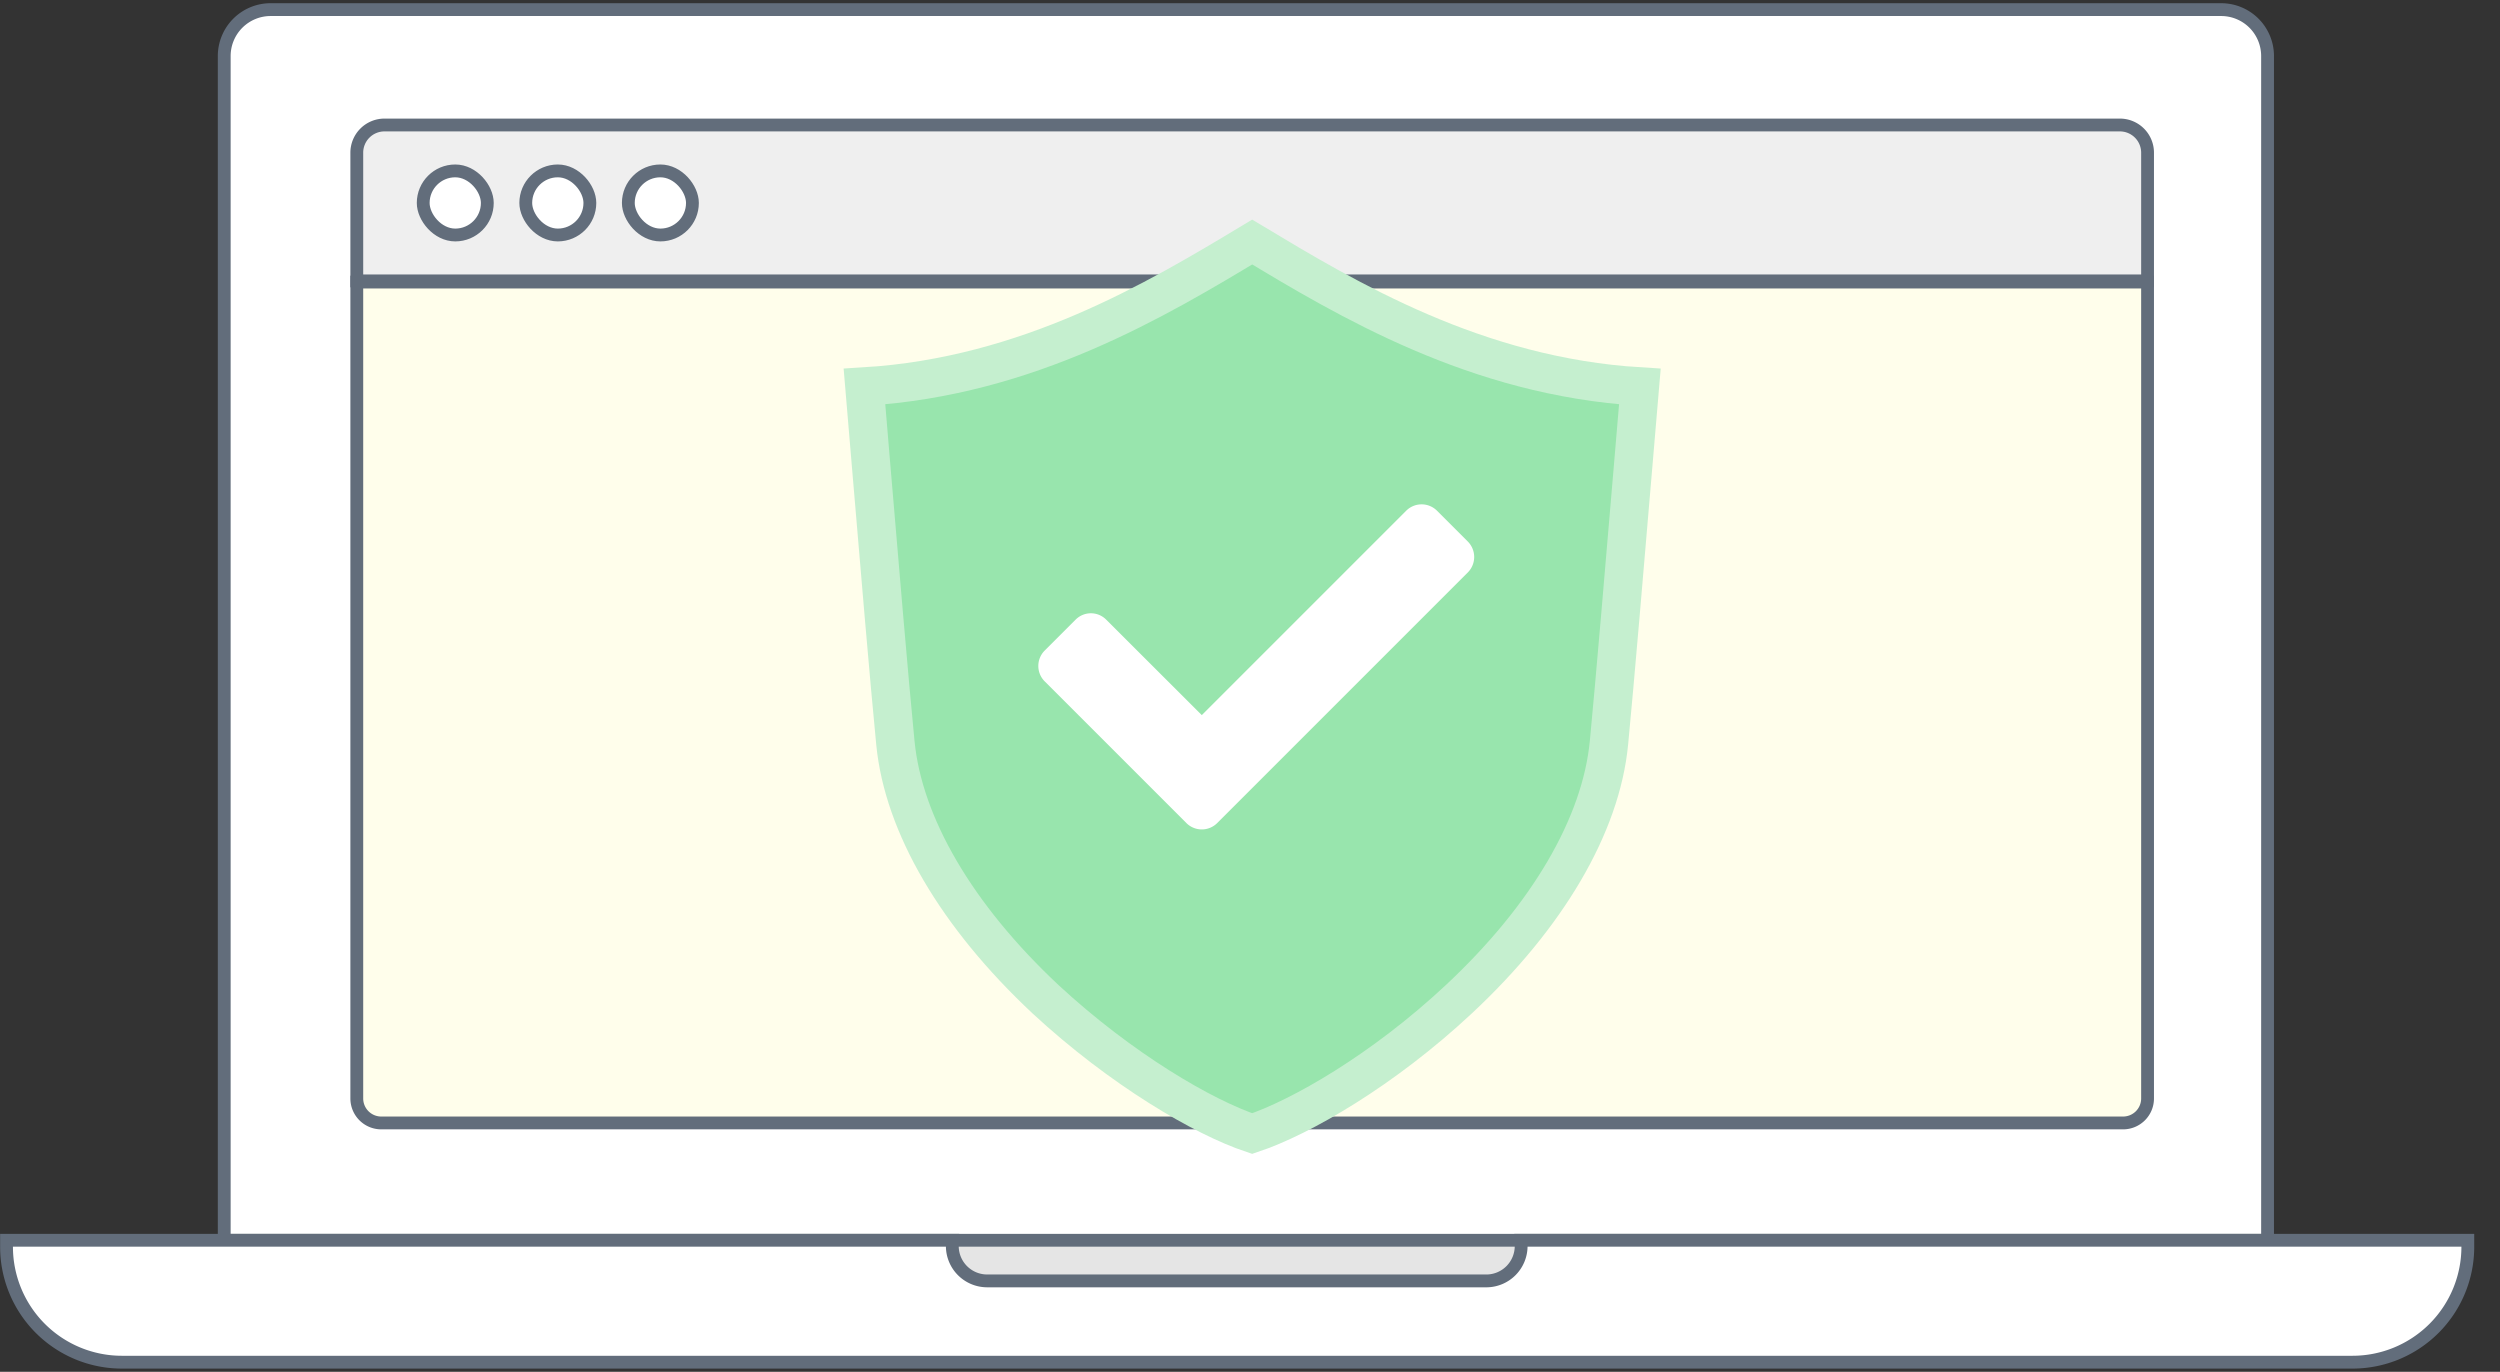
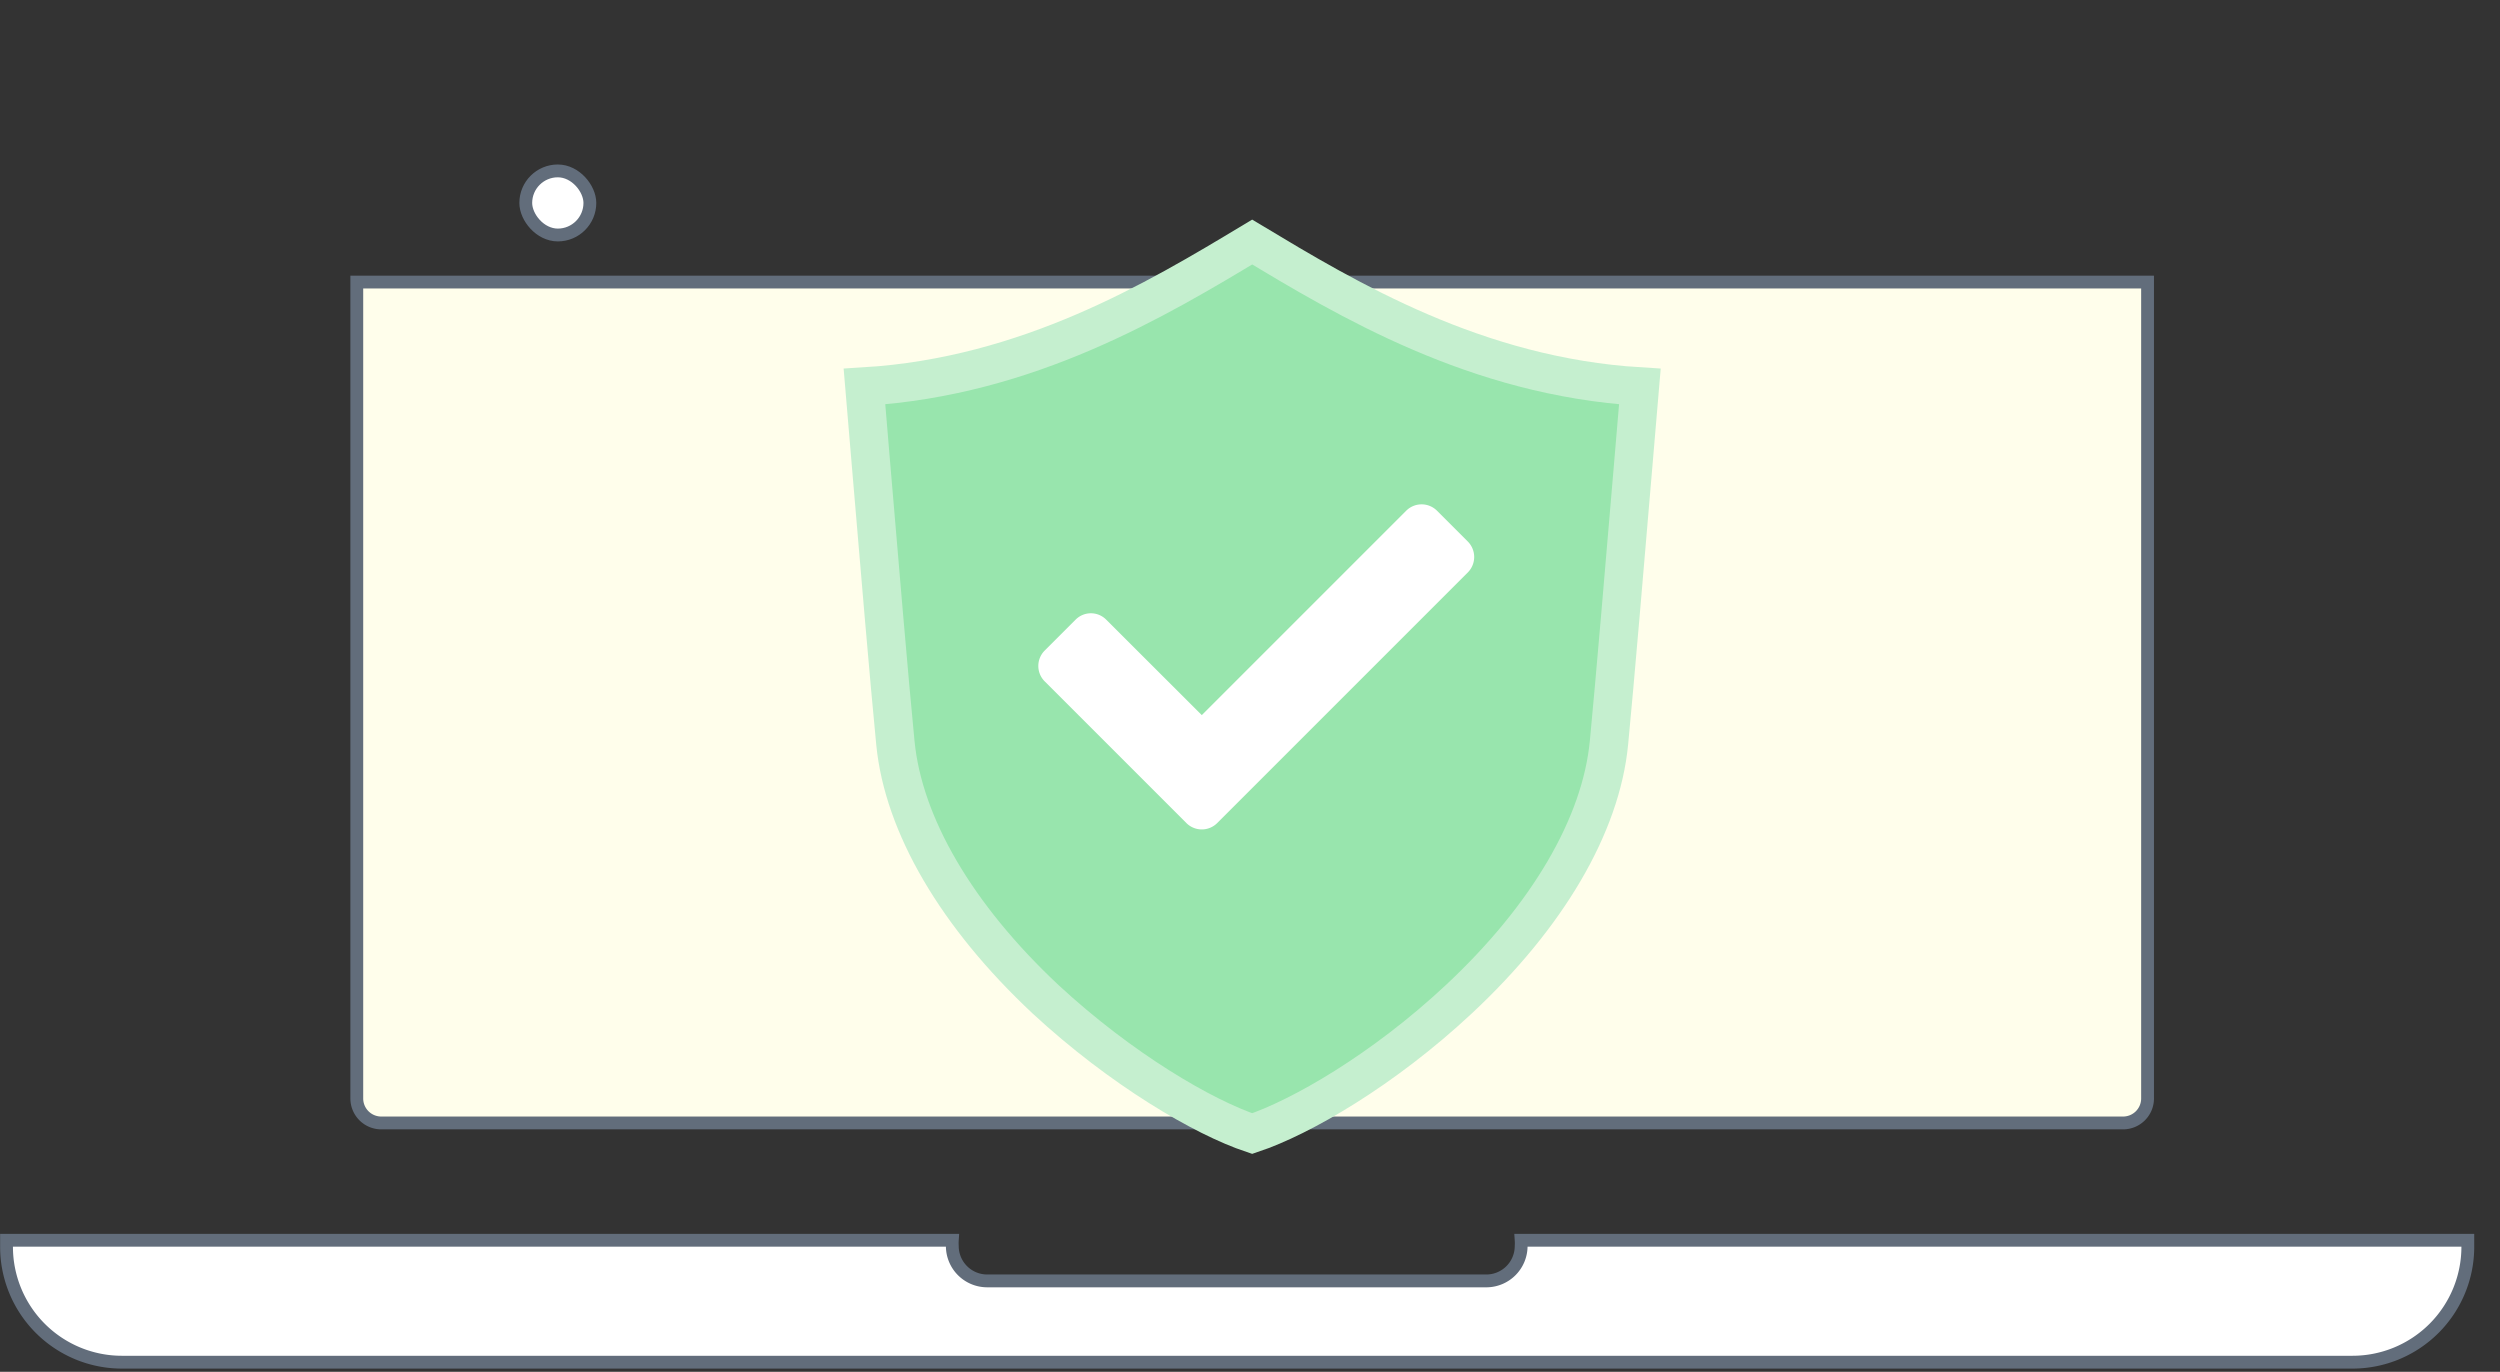
<svg xmlns="http://www.w3.org/2000/svg" id="レイヤー_1" data-name="レイヤー 1" viewBox="0 0 195 107">
  <rect x="0" y="0" width="195" height="107" fill="#333333" stroke="none" />
  <defs>
    <style>.cls-1{fill:#e5e5e5;}.cls-2,.cls-6{fill:#fff;}.cls-2,.cls-3,.cls-4{stroke:#626d7b;}.cls-2,.cls-3,.cls-4,.cls-5{stroke-miterlimit:10;}.cls-3{fill:#efefef;}.cls-4{fill:#fffeeb;}.cls-5{fill:#98e5ad;stroke:#c5efcf;stroke-width:3px;}</style>
  </defs>
-   <rect class="cls-1" x="67" y="93.75" width="56" height="9" />
-   <path class="cls-2" d="M21.11.75H173.25a3.62,3.62,0,0,1,3.62,3.62V96.74a0,0,0,0,1,0,0H17.49a0,0,0,0,1,0,0V4.37A3.62,3.62,0,0,1,21.11.75Z" />
  <path class="cls-2" d="M118.65,96.74a3.42,3.42,0,0,1,0,.45A2.72,2.72,0,0,1,116,99.91H77a2.72,2.72,0,0,1-2.72-2.72,3.42,3.42,0,0,1,0-.45H.51v.45a9,9,0,0,0,9.05,9.06H183.44a9,9,0,0,0,9.05-9.06v-.45Z" />
-   <path class="cls-3" d="M30,9.75H165.35a2.16,2.16,0,0,1,2.16,2.16v10a0,0,0,0,1,0,0H27.83a0,0,0,0,1,0,0v-10A2.16,2.16,0,0,1,30,9.75Z" />
-   <rect class="cls-2" x="33.01" y="13.33" width="5" height="5" rx="2.5" />
  <rect class="cls-2" x="41.01" y="13.33" width="5" height="5" rx="2.5" />
-   <rect class="cls-2" x="49.01" y="13.33" width="5" height="5" rx="2.5" />
  <path class="cls-4" d="M27.83,22H167.51a0,0,0,0,1,0,0V85.68a1.91,1.91,0,0,1-1.91,1.91H29.74a1.91,1.91,0,0,1-1.91-1.91V22A0,0,0,0,1,27.83,22Z" />
  <path class="cls-5" d="M97.67,88.42c-3.8-1.27-10.2-5-16.12-10.48-6.93-6.49-11.09-13.6-11.71-20-.47-4.76-1.29-14.48-1.89-21.58-.2-2.44-.38-4.59-.52-6.21,12.77-.78,22.79-6.79,30.24-11.27,7.45,4.48,17.47,10.49,30.24,11.27-.14,1.63-.32,3.79-.53,6.25-.6,7.08-1.42,16.79-1.88,21.54-.62,6.42-4.78,13.53-11.71,20C107.87,83.47,101.47,87.15,97.67,88.42Z" />
  <path class="cls-6" d="M92.54,64.2,81.49,53.15a1.7,1.7,0,0,1,0-2.41l2.4-2.4a1.68,1.68,0,0,1,2.4,0l7.45,7.44,15.94-15.94a1.7,1.7,0,0,1,2.41,0l2.4,2.4a1.71,1.71,0,0,1,0,2.41L94.94,64.2a1.7,1.7,0,0,1-2.4,0Z" />
</svg>